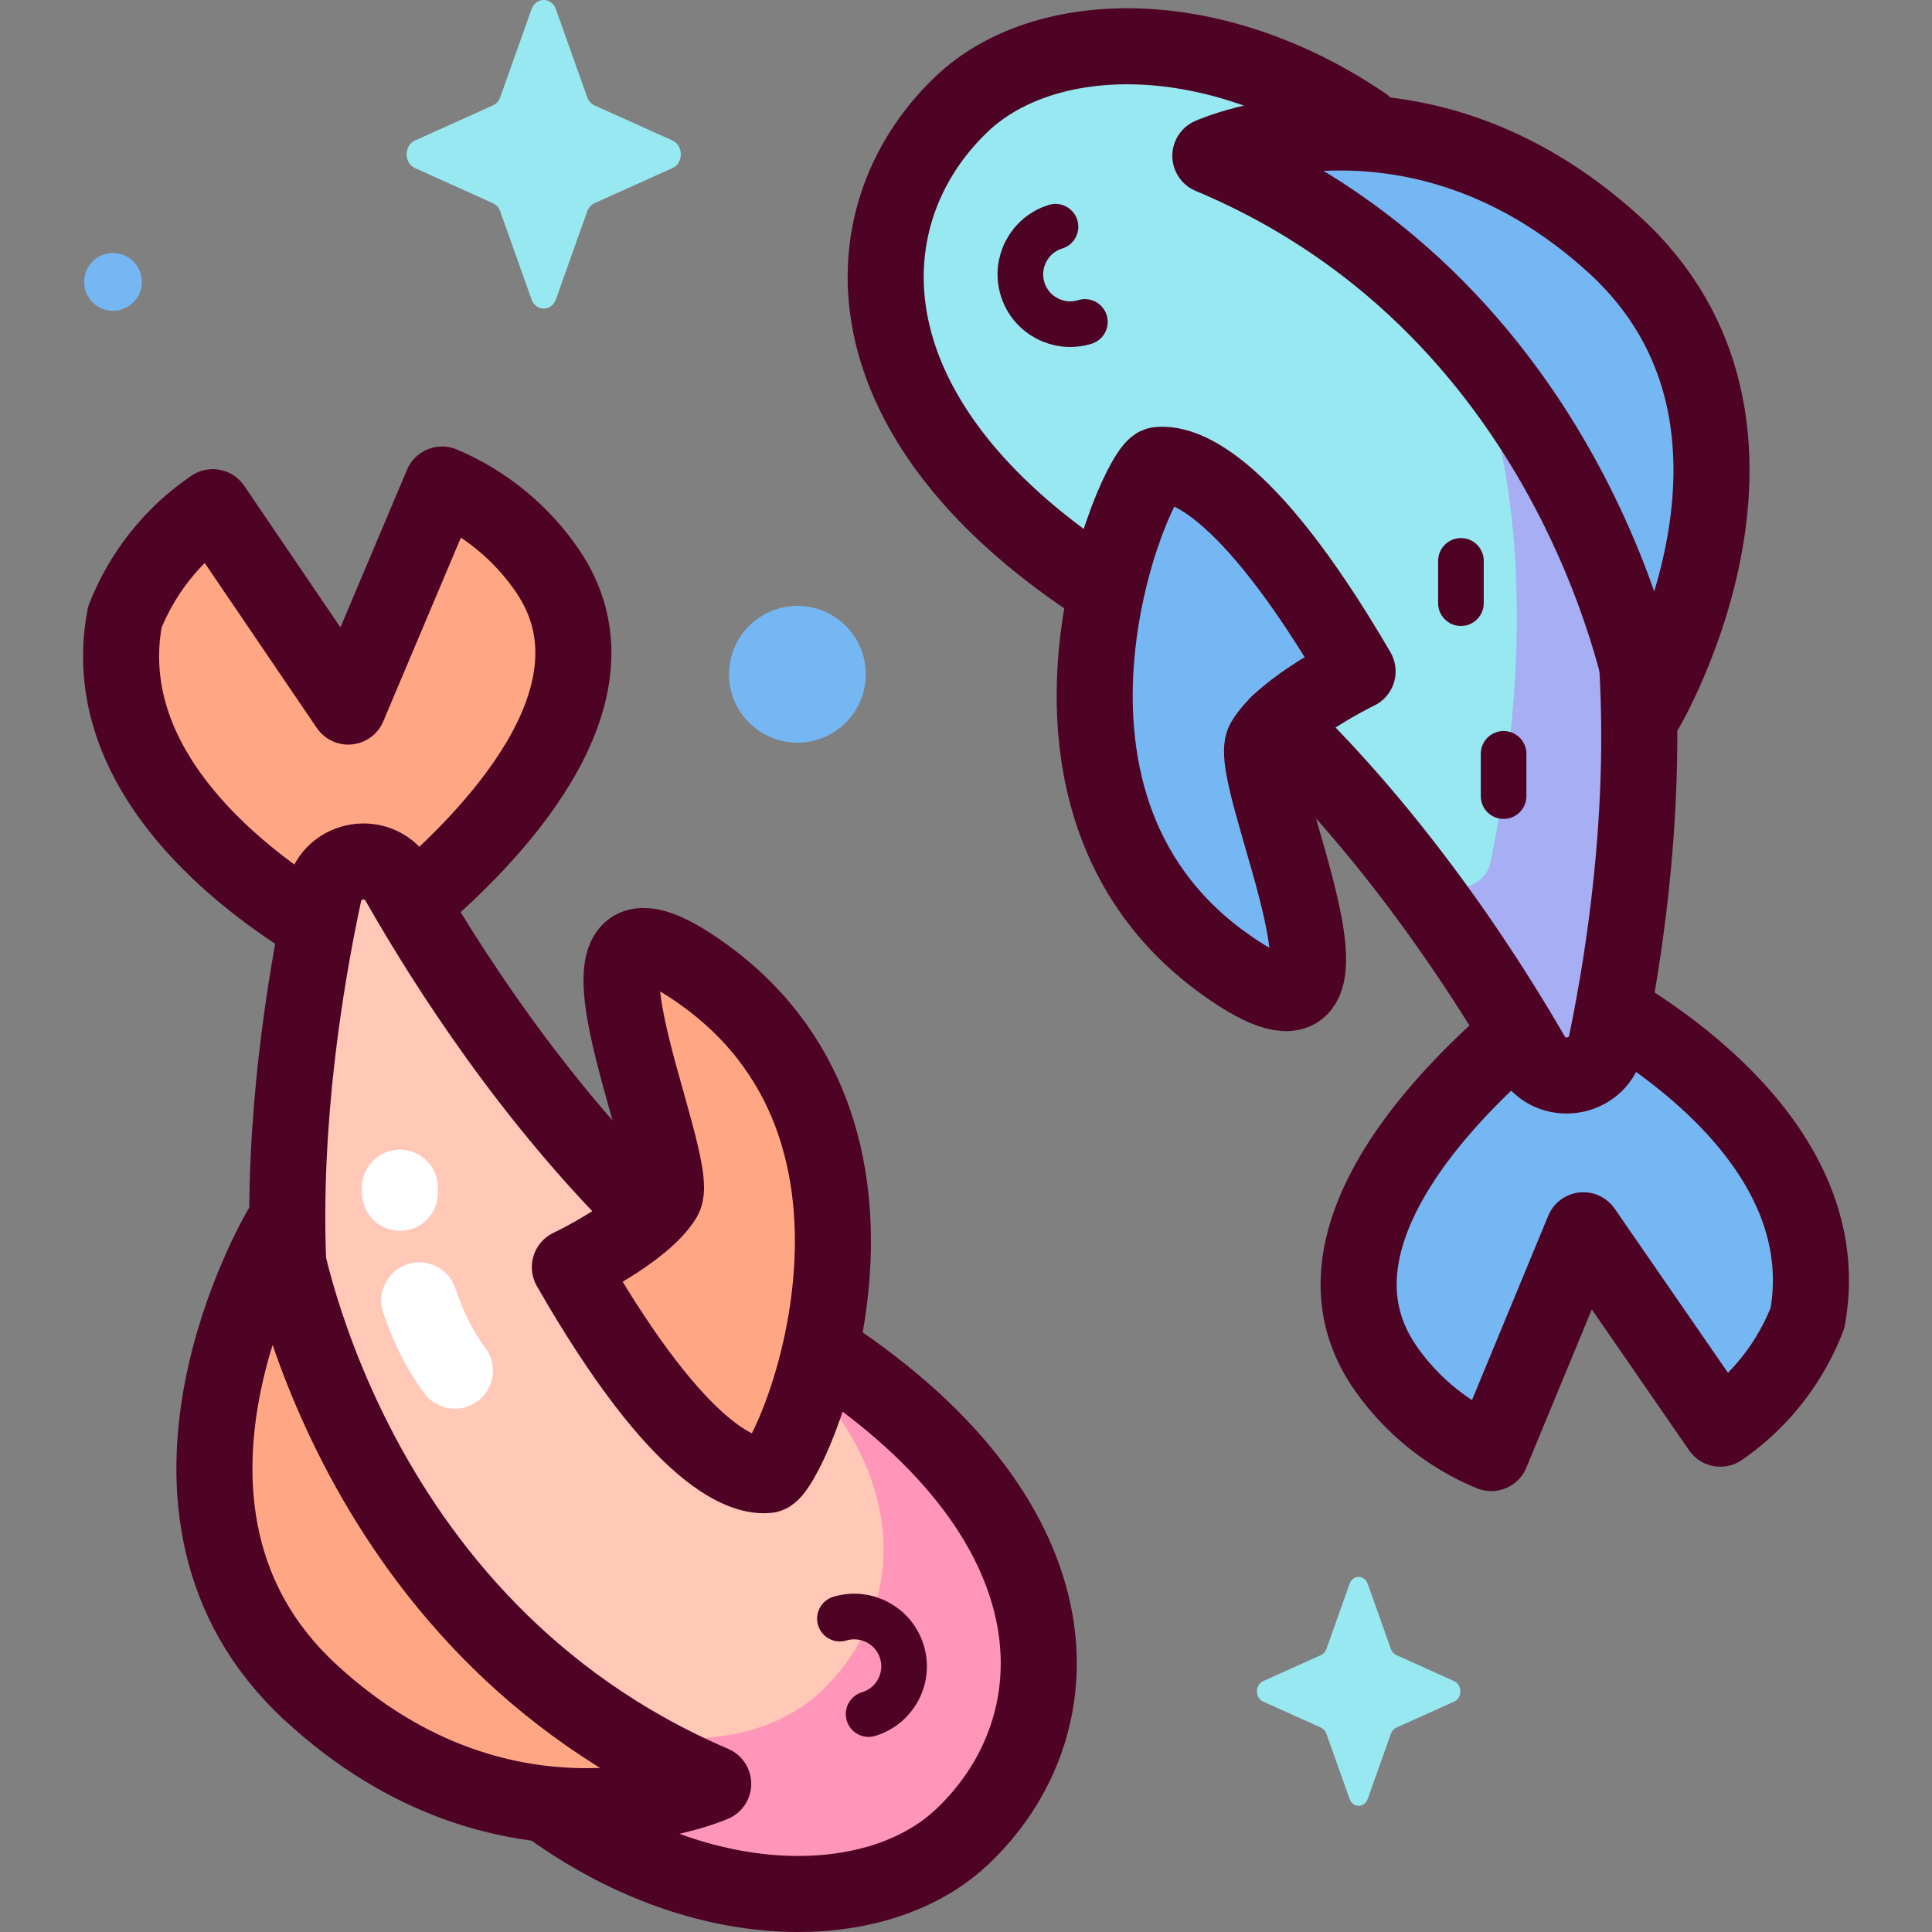
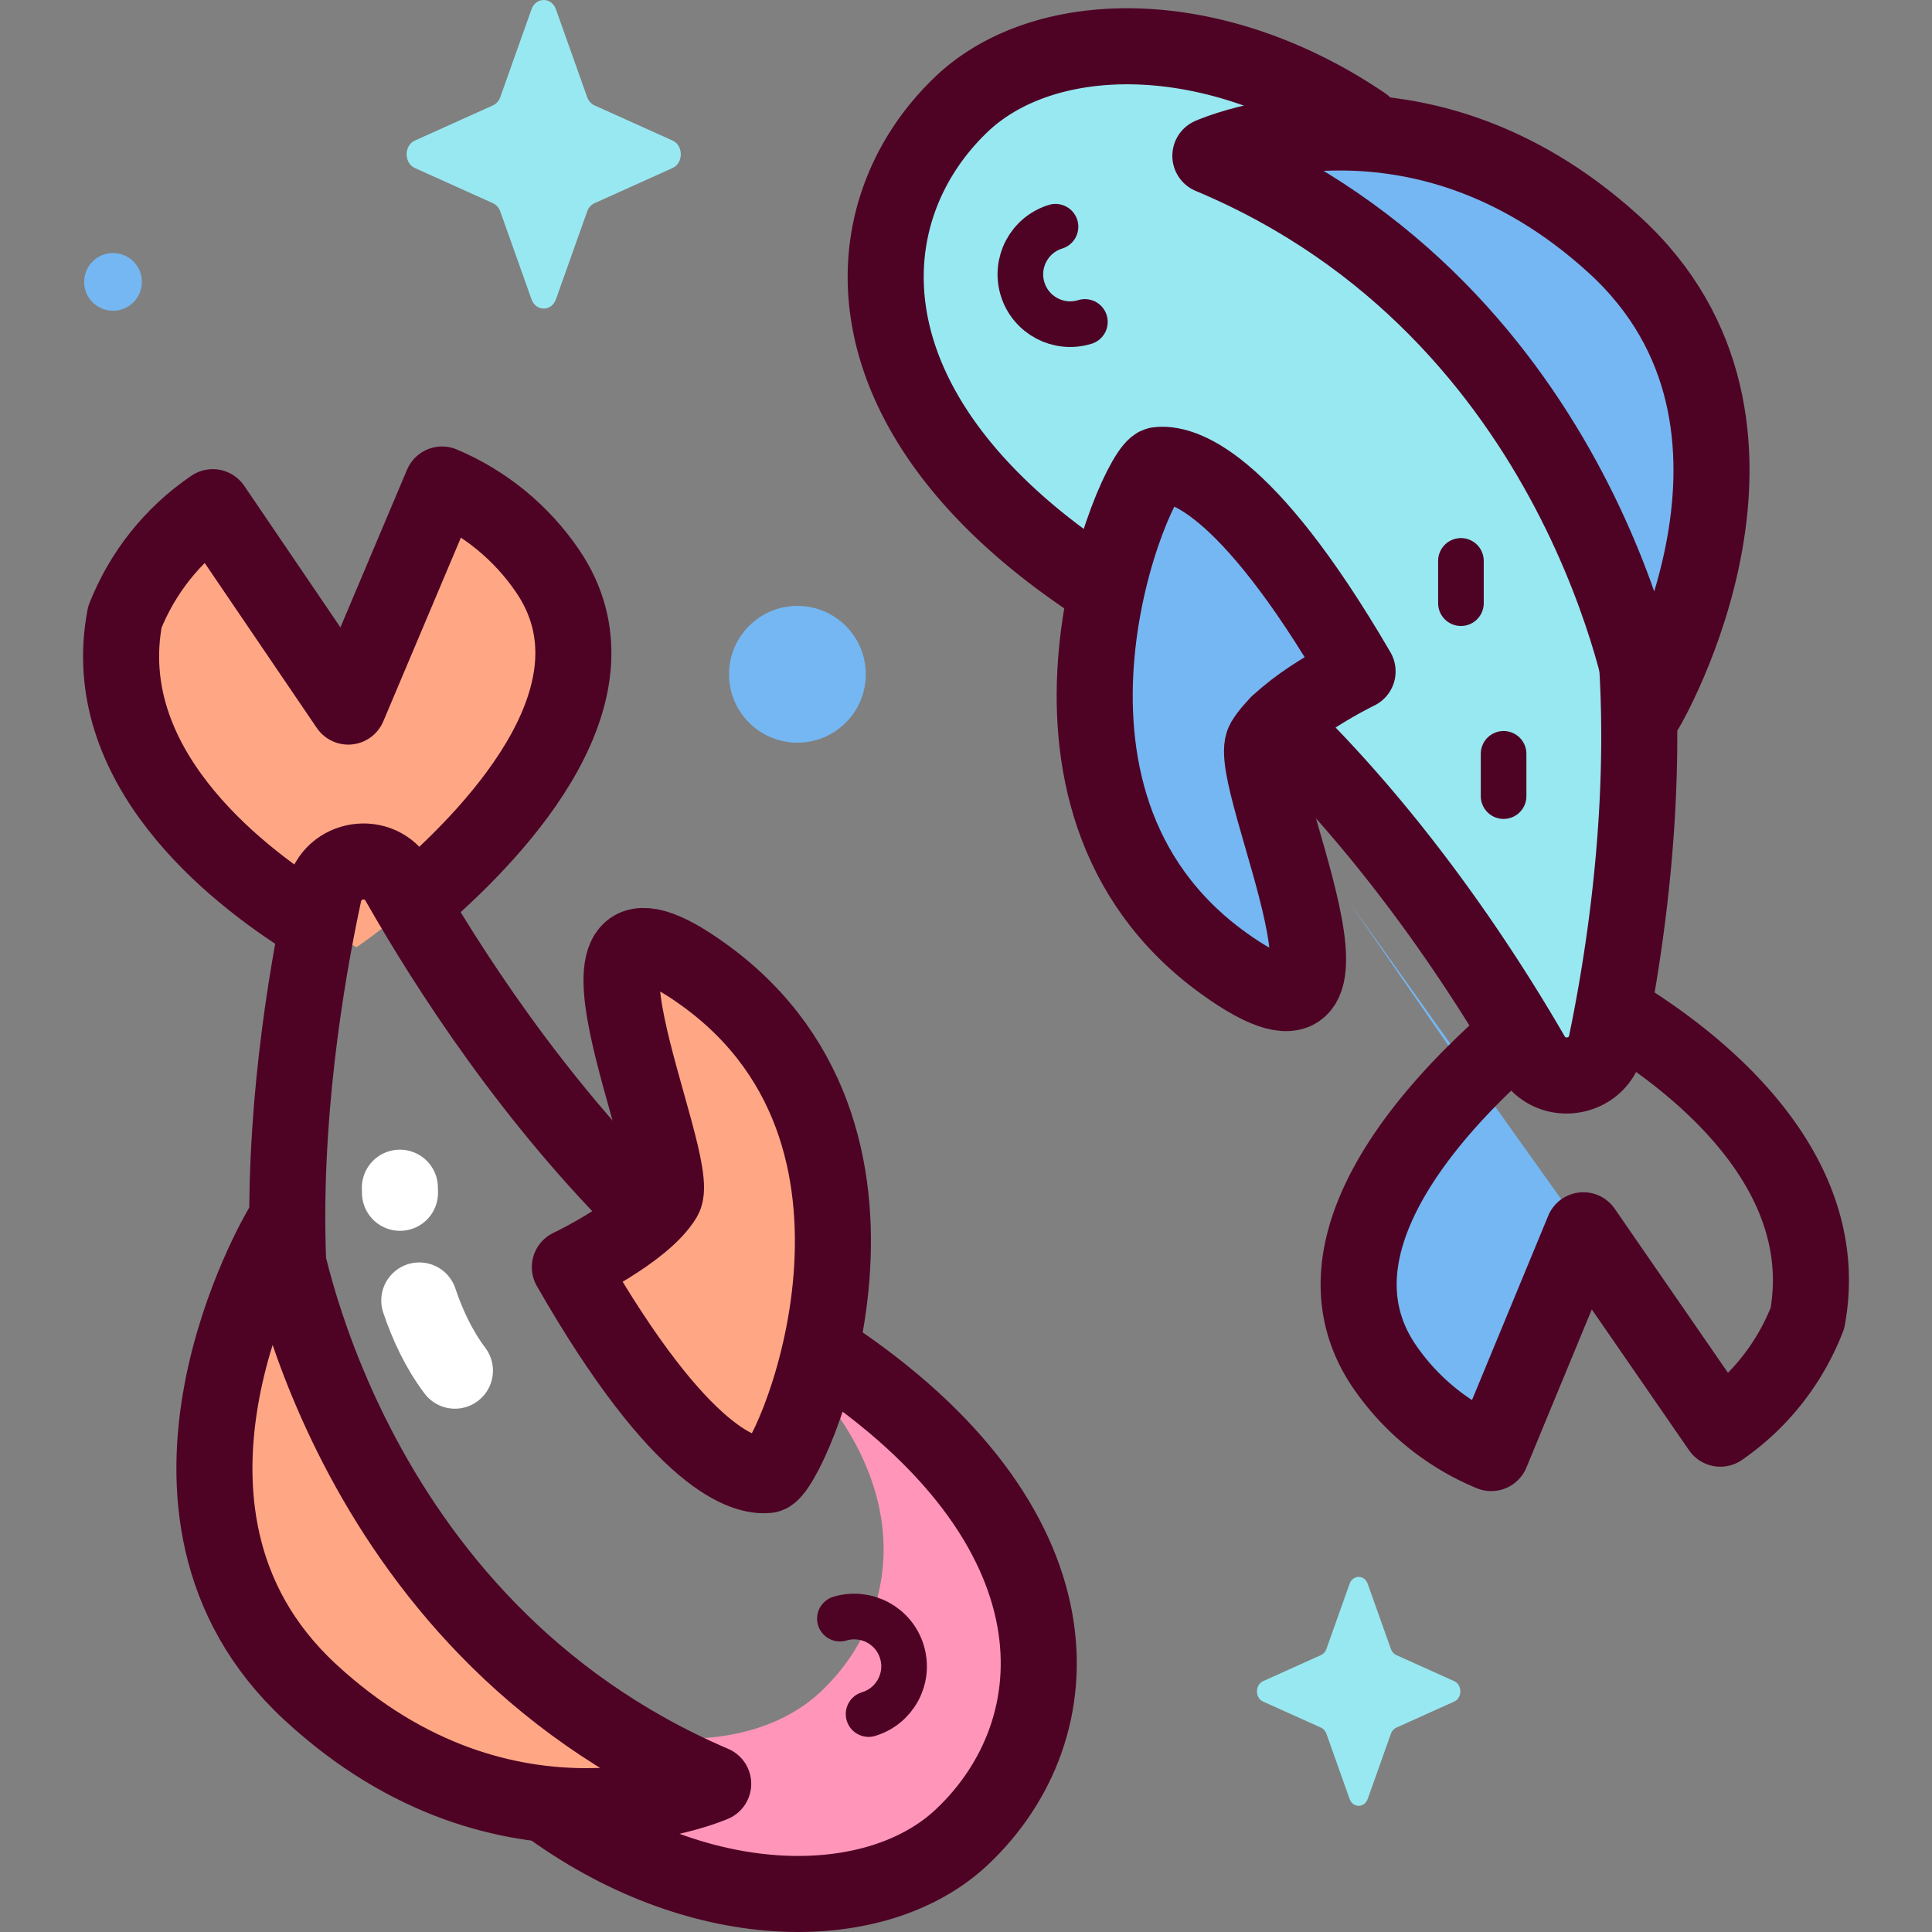
<svg xmlns="http://www.w3.org/2000/svg" viewBox="0 0 508.047 508.047" width="512" height="512">
  <rect x="0" y="0" width="508.047" height="508.047" fill="#808080" stroke="none" />
  <style>.B{stroke-linejoin:round}.C{stroke-miterlimit:10}.D{stroke-width:20}.E{stroke-linecap:round}.F{fill:#75b7f2}</style>
  <path d="M91.576 185.806l23.538-55.722a2.84 2.84 0 0 1 3.838-1.457 63.39 63.39 0 0 1 25.06 21.551c30.147 44.369-50.232 98.889-50.232 98.889s-71.107-33.583-60.945-86.828c4.171-10.498 11.15-19.975 20.689-27.137 1.296-.973 3.146-.669 4.057.672l33.995 50.032z" fill="#ffa785" />
-   <path d="M212.449 352.859c60.709 50.92 64.483 94.099 33.684 123.135s-95.425 20.942-144.357-48.604c-37.367-62.543-25.948-148.94-16.621-192.425 2.052-9.57 14.826-11.539 19.666-3.032 18.265 32.106 55.544 88.38 107.628 120.926z" fill="#ffc8b7" />
  <path d="M212.449 352.859l-6.196-4.047c1.586 3.689 2.96 7.501 4.23 11.369 30.801 32.013 25.765 65.423 5.296 84.719-25.285 23.838-87.658 15.329-124.12-45.7-3.055-5.114-5.707-10.424-8.009-15.872 4.04 15.368 9.9 30.293 18.126 44.061 44.414 74.337 120.387 84.701 151.186 55.665s32.923-84.308-40.513-130.195z" fill="#ff96b9" />
  <path d="M182.03 466.61c2.012.938 1.82 3.855-.308 4.485-15.344 4.538-58.553 12.339-100.166-26.154C29.794 397.06 75.9 324.095 75.9 324.095s12.93 99.083 106.13 142.515zm19.915-78.744c5.649-.658 43.735-87.266-16.372-131.192-45.739-33.425-5.523 49.222-10.952 58.305-4.439 7.427-18.183 14.902-23.044 17.38-.936.477-1.273 1.646-.747 2.555 28.986 50.041 45.528 53.602 51.115 52.952z" fill="#ffa785" />
-   <path d="M416.372 323.52l-23.346 56.444c-.495 1.196-1.886 1.728-3.063 1.188-10.361-4.748-19.267-12.21-25.758-21.612-30.479-44.142 49.489-99.263 49.489-99.263s71.356 33.05 61.594 86.369c-4.16 10.704-11.23 20.375-20.96 27.649-1.039.777-2.512.557-3.25-.511l-34.706-50.264z" class="F" />
+   <path d="M416.372 323.52l-23.346 56.444c-.495 1.196-1.886 1.728-3.063 1.188-10.361-4.748-19.267-12.21-25.758-21.612-30.479-44.142 49.489-99.263 49.489-99.263c-4.16 10.704-11.23 20.375-20.96 27.649-1.039.777-2.512.557-3.25-.511l-34.706-50.264z" class="F" />
  <path d="M294.251 157.377c-73.778-45.336-72.067-100.622-41.487-129.888 4.476-4.284 9.926-7.73 16.111-10.262 37.437-13.03 92.023 3.282 130.41 66.452 37.834 62.261 31.464 141.411 22.463 184.965-1.981 9.585-14.739 11.65-19.642 3.179-8.661-14.962-20.584-30.613-37.451-50.097-18.87-23.392-42.567-47.243-70.404-64.349z" fill="#98e8f2" />
-   <path d="M404.362 82.02C362.739 13.523 294.493.041 260.318 21.622c28.084-16.934 83.021-5.655 116.643 49.674 30.831 50.736 22.321 119.899 14.987 155.391-1.614 7.811-12.862 8.958-17.33 4.729-5.494-5.199-13.98-14.55-14.049-14.669 2.089 3.212 12.972 16.421 12.972 16.421 12.359 16.496 22.196 32.154 29.242 44.327 4.903 8.471 17.662 6.406 19.642-3.179 9-43.555 19.772-130.035-18.063-192.296z" fill="#a6aff4" />
  <path d="M324.509 43.723c-2.263-1.048-2.003-4.349.39-5.05 15.974-4.676 58.366-11.885 99.552 25.644 52.12 47.492 6.562 123.412 6.562 123.412S417.408 86.733 324.509 43.723zm-20.016 78.57c-5.644.7-43.08 87.591 17.355 131.065 45.988 33.081 5.155-49.262 10.515-58.385 4.383-7.46 18.067-15.036 22.911-17.551.933-.484 1.262-1.658.729-2.563-29.361-49.822-45.929-53.258-51.51-52.566z" class="F" />
  <g fill="none" class="B C">
    <g stroke="#4e0325">
      <g class="D">
        <path d="M81.173 241.961c-19.932-12.516-55.749-40.89-48.337-79.722 4.517-11.368 12.326-21.539 23.113-28.868l35.628 52.436 24.668-58.398c11.256 4.755 20.9 12.664 27.767 22.77 21.126 31.092-12.023 67.169-33.754 85.976m-34.477 95.968c-1.508-37.355 4.415-74.034 9.375-97.159 2.052-9.57 14.826-11.539 19.666-3.032 12.898 22.673 35.278 57.398 65.658 87.308m46.904 36.791c68.389 45.237 65.671 98.653 35.578 127.024-22.126 20.859-67.566 21.385-107.871-7.535" class="E" />
        <path d="M187.549 469.076s-54.231 23.747-105.993-24.134-7.65-121.884-7.65-121.884 15.431 104.005 113.643 146.018zm14.396-81.21c5.649-.658 43.735-87.266-16.372-131.192-45.739-33.425-5.523 49.222-10.952 58.305s-24.77 18.236-24.77 18.236c29.593 51.66 46.445 55.308 52.094 54.651z" />
      </g>
      <g class="E">
        <path d="M220.867 425.644c6.93-2.082 14.236 1.847 16.318 8.777s-1.847 14.236-8.777 16.318" stroke-width="12" />
        <path d="M425.669 266.867c19.876 12.141 56.821 40.444 49.619 79.779-4.431 11.401-12.164 21.631-22.896 29.041l-36.02-52.167-24.23 58.582a63.4 63.4 0 0 1-27.937-22.561c-21.542-31.199 12.091-67.883 33.665-86.713m31.781-108.831c4.218 42.558-1.823 84.172-7.226 110.318-1.981 9.585-14.739 11.65-19.642 3.179-13.12-22.667-35.891-57.412-66.682-87.173m-48.237-37.016c-67.264-44.53-64.771-97.421-35.101-125.816C274.355 6.827 318.61 5.635 358.59 32.763" class="D" />
      </g>
      <path d="M318.28 40.977s54.051-24.152 106.171 23.34 8.563 121.823 8.563 121.823S416.804 82.253 318.28 40.977zm-13.787 81.316c-5.644.7-43.08 87.591 17.355 131.065 45.988 33.081 5.155-49.262 10.515-58.385s24.633-18.421 24.633-18.421c-29.981-51.437-46.859-54.959-52.503-54.259z" class="D" />
      <path d="M285.288 84.658c-6.914 2.134-14.249-1.74-16.383-8.654s1.74-14.249 8.654-16.383m117.83 138.608v11.12m-11.217-61.855v11.12" stroke-width="12" class="E" />
    </g>
    <path d="M110.257 341.975c2.12 6.333 5.122 12.811 9.37 18.461m-14.474-48.117l.03 1.341" stroke="#fff" class="D E" />
  </g>
  <g class="F">
    <circle cx="209.692" cy="177.313" r="17.984" />
    <circle cx="29.717" cy="74.128" r="7.592" />
  </g>
  <path d="M354.894 416.486l-6.093 17.133c-.261.734-.777 1.315-1.429 1.609l-15.223 6.858c-2.15.969-2.15 4.395 0 5.364l15.223 6.858c.652.294 1.168.875 1.429 1.608l6.093 17.133c.861 2.42 3.905 2.42 4.766 0l6.093-17.133c.261-.733.777-1.315 1.429-1.608l15.222-6.858c2.15-.969 2.15-4.395 0-5.364l-15.222-6.858c-.652-.294-1.168-.875-1.429-1.609l-6.093-17.133c-.861-2.42-3.905-2.42-4.766 0zM139.767 2.447l-8.214 23.098c-.352.989-1.048 1.773-1.927 2.168l-20.521 9.245c-2.899 1.306-2.899 5.926 0 7.232l20.521 9.246c.879.396 1.575 1.18 1.927 2.168l8.214 23.098c1.16 3.263 5.265 3.263 6.425 0l8.214-23.098c.352-.989 1.048-1.773 1.927-2.168l20.521-9.246c2.899-1.306 2.899-5.925 0-7.232l-20.521-9.245c-.879-.396-1.575-1.18-1.927-2.168l-8.214-23.098c-1.16-3.263-5.265-3.263-6.425 0z" fill="#98e8f2" />
</svg>